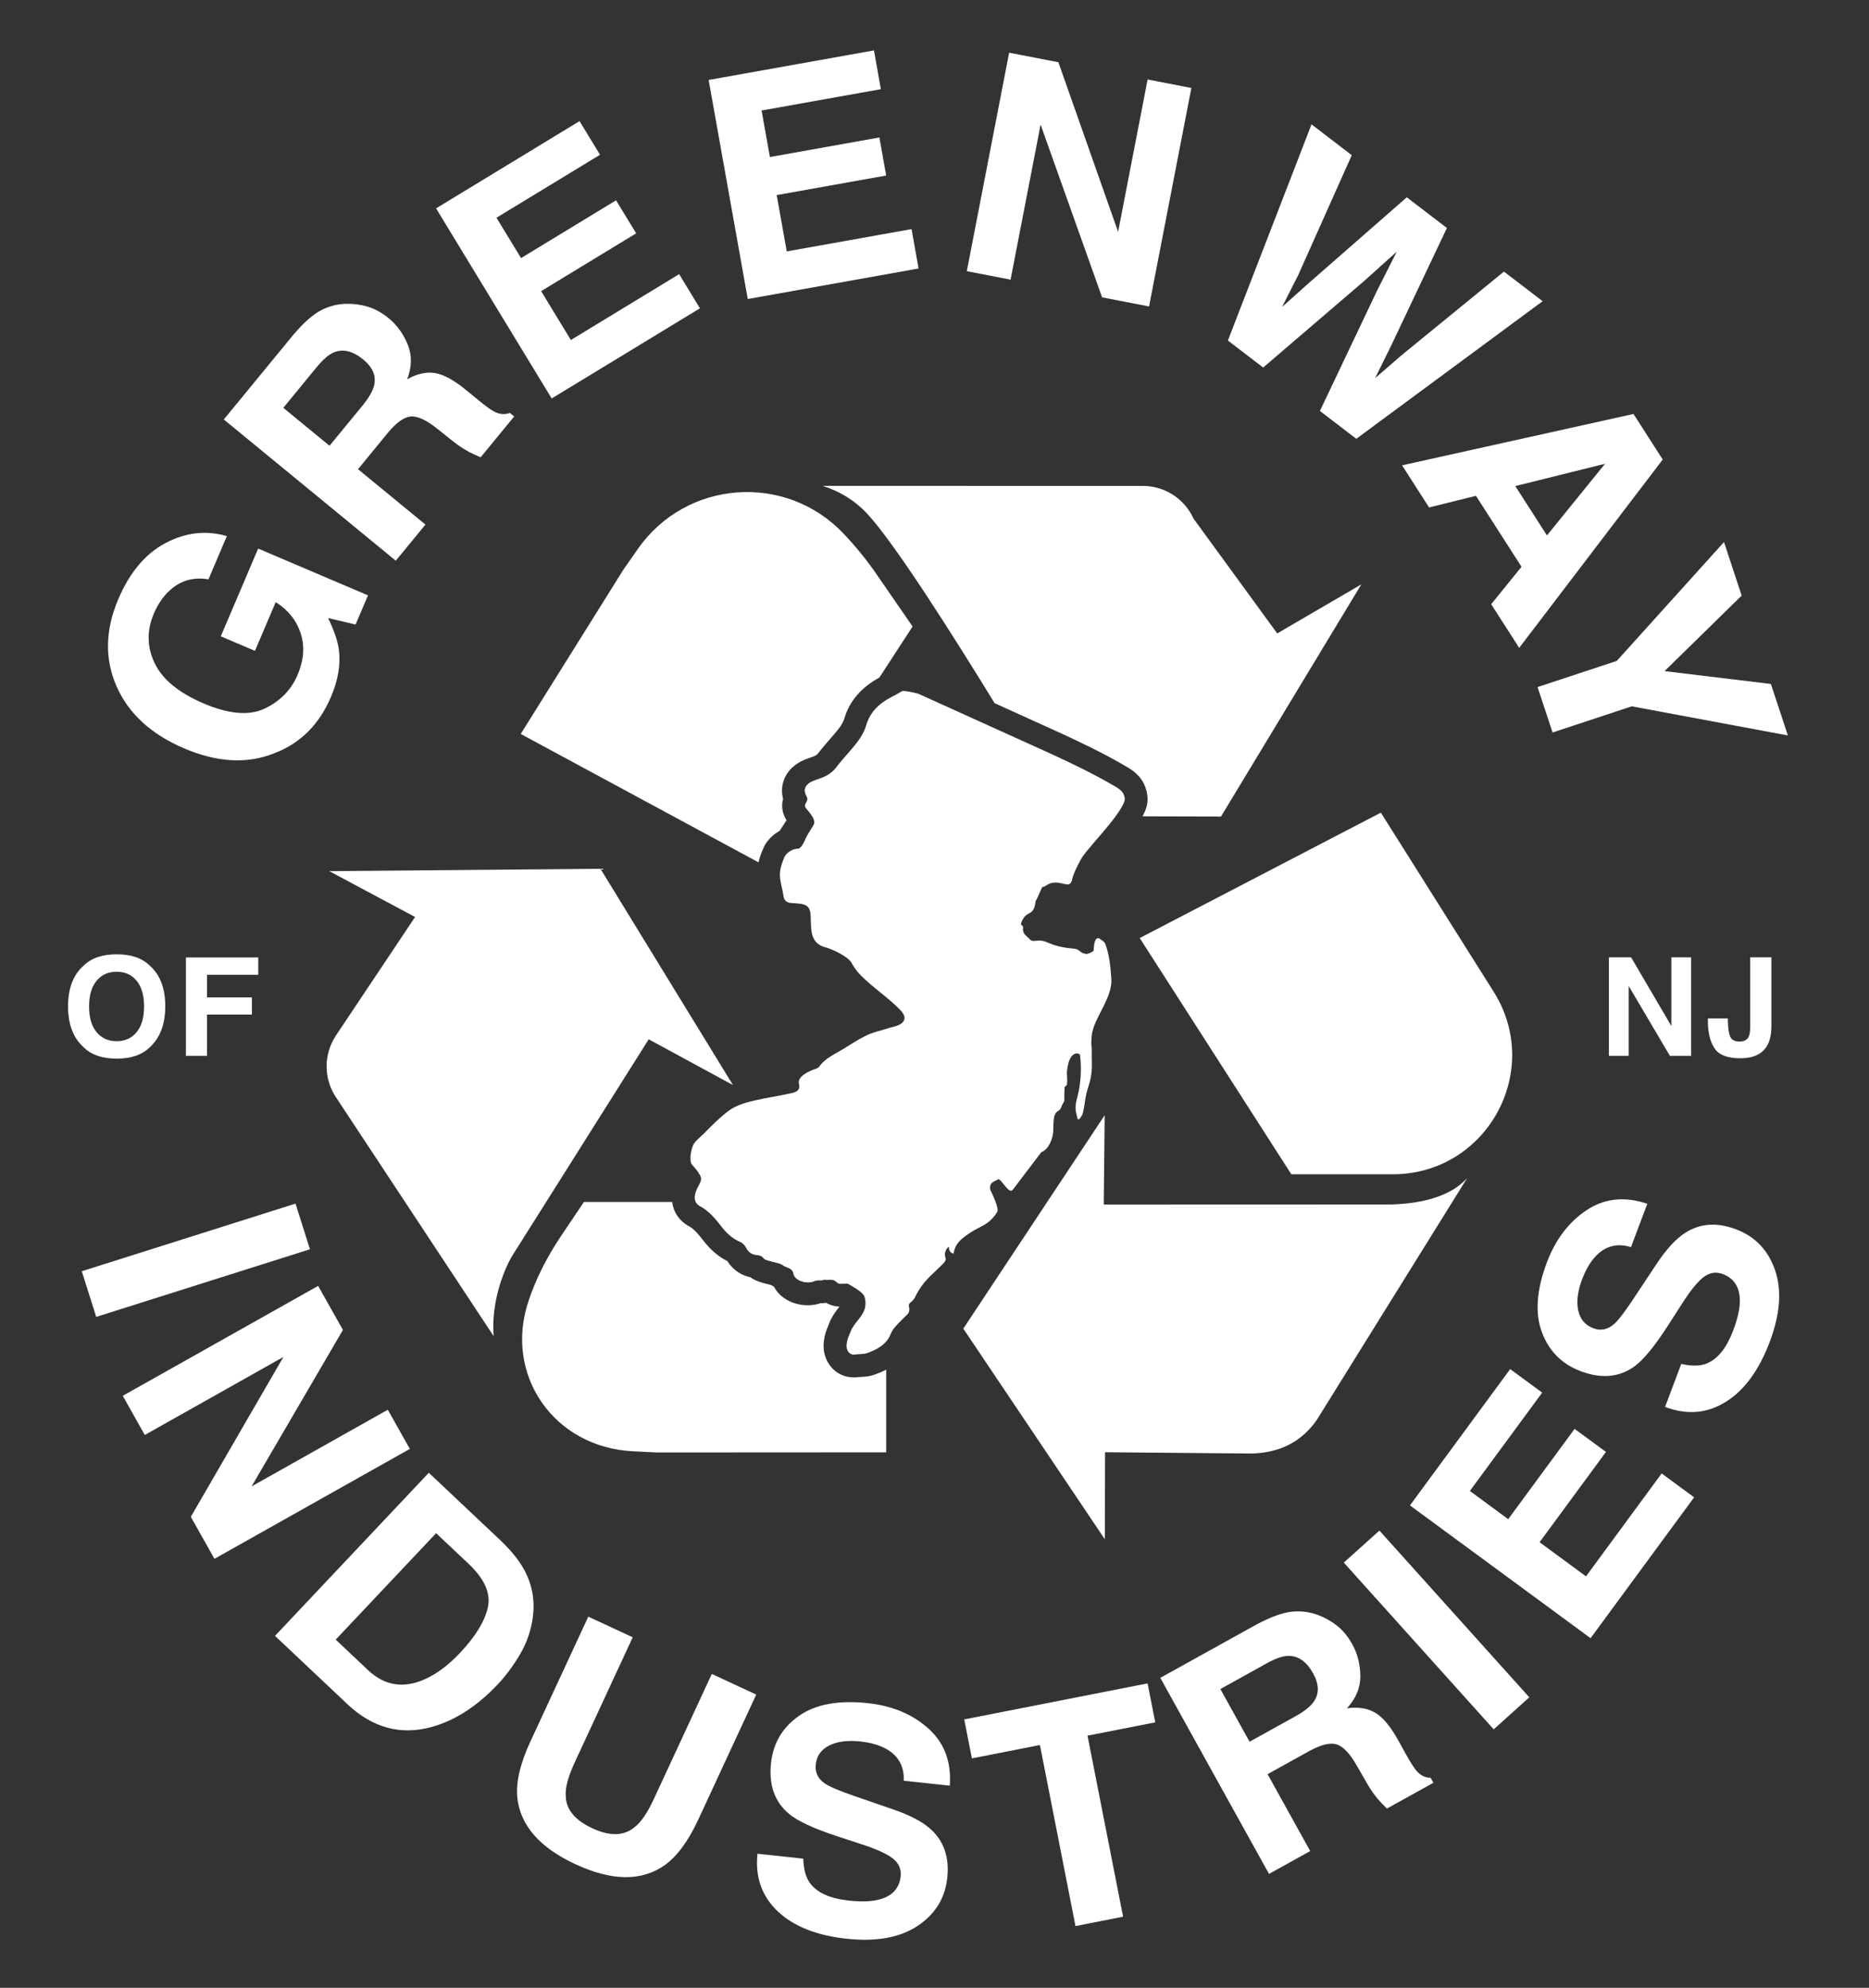
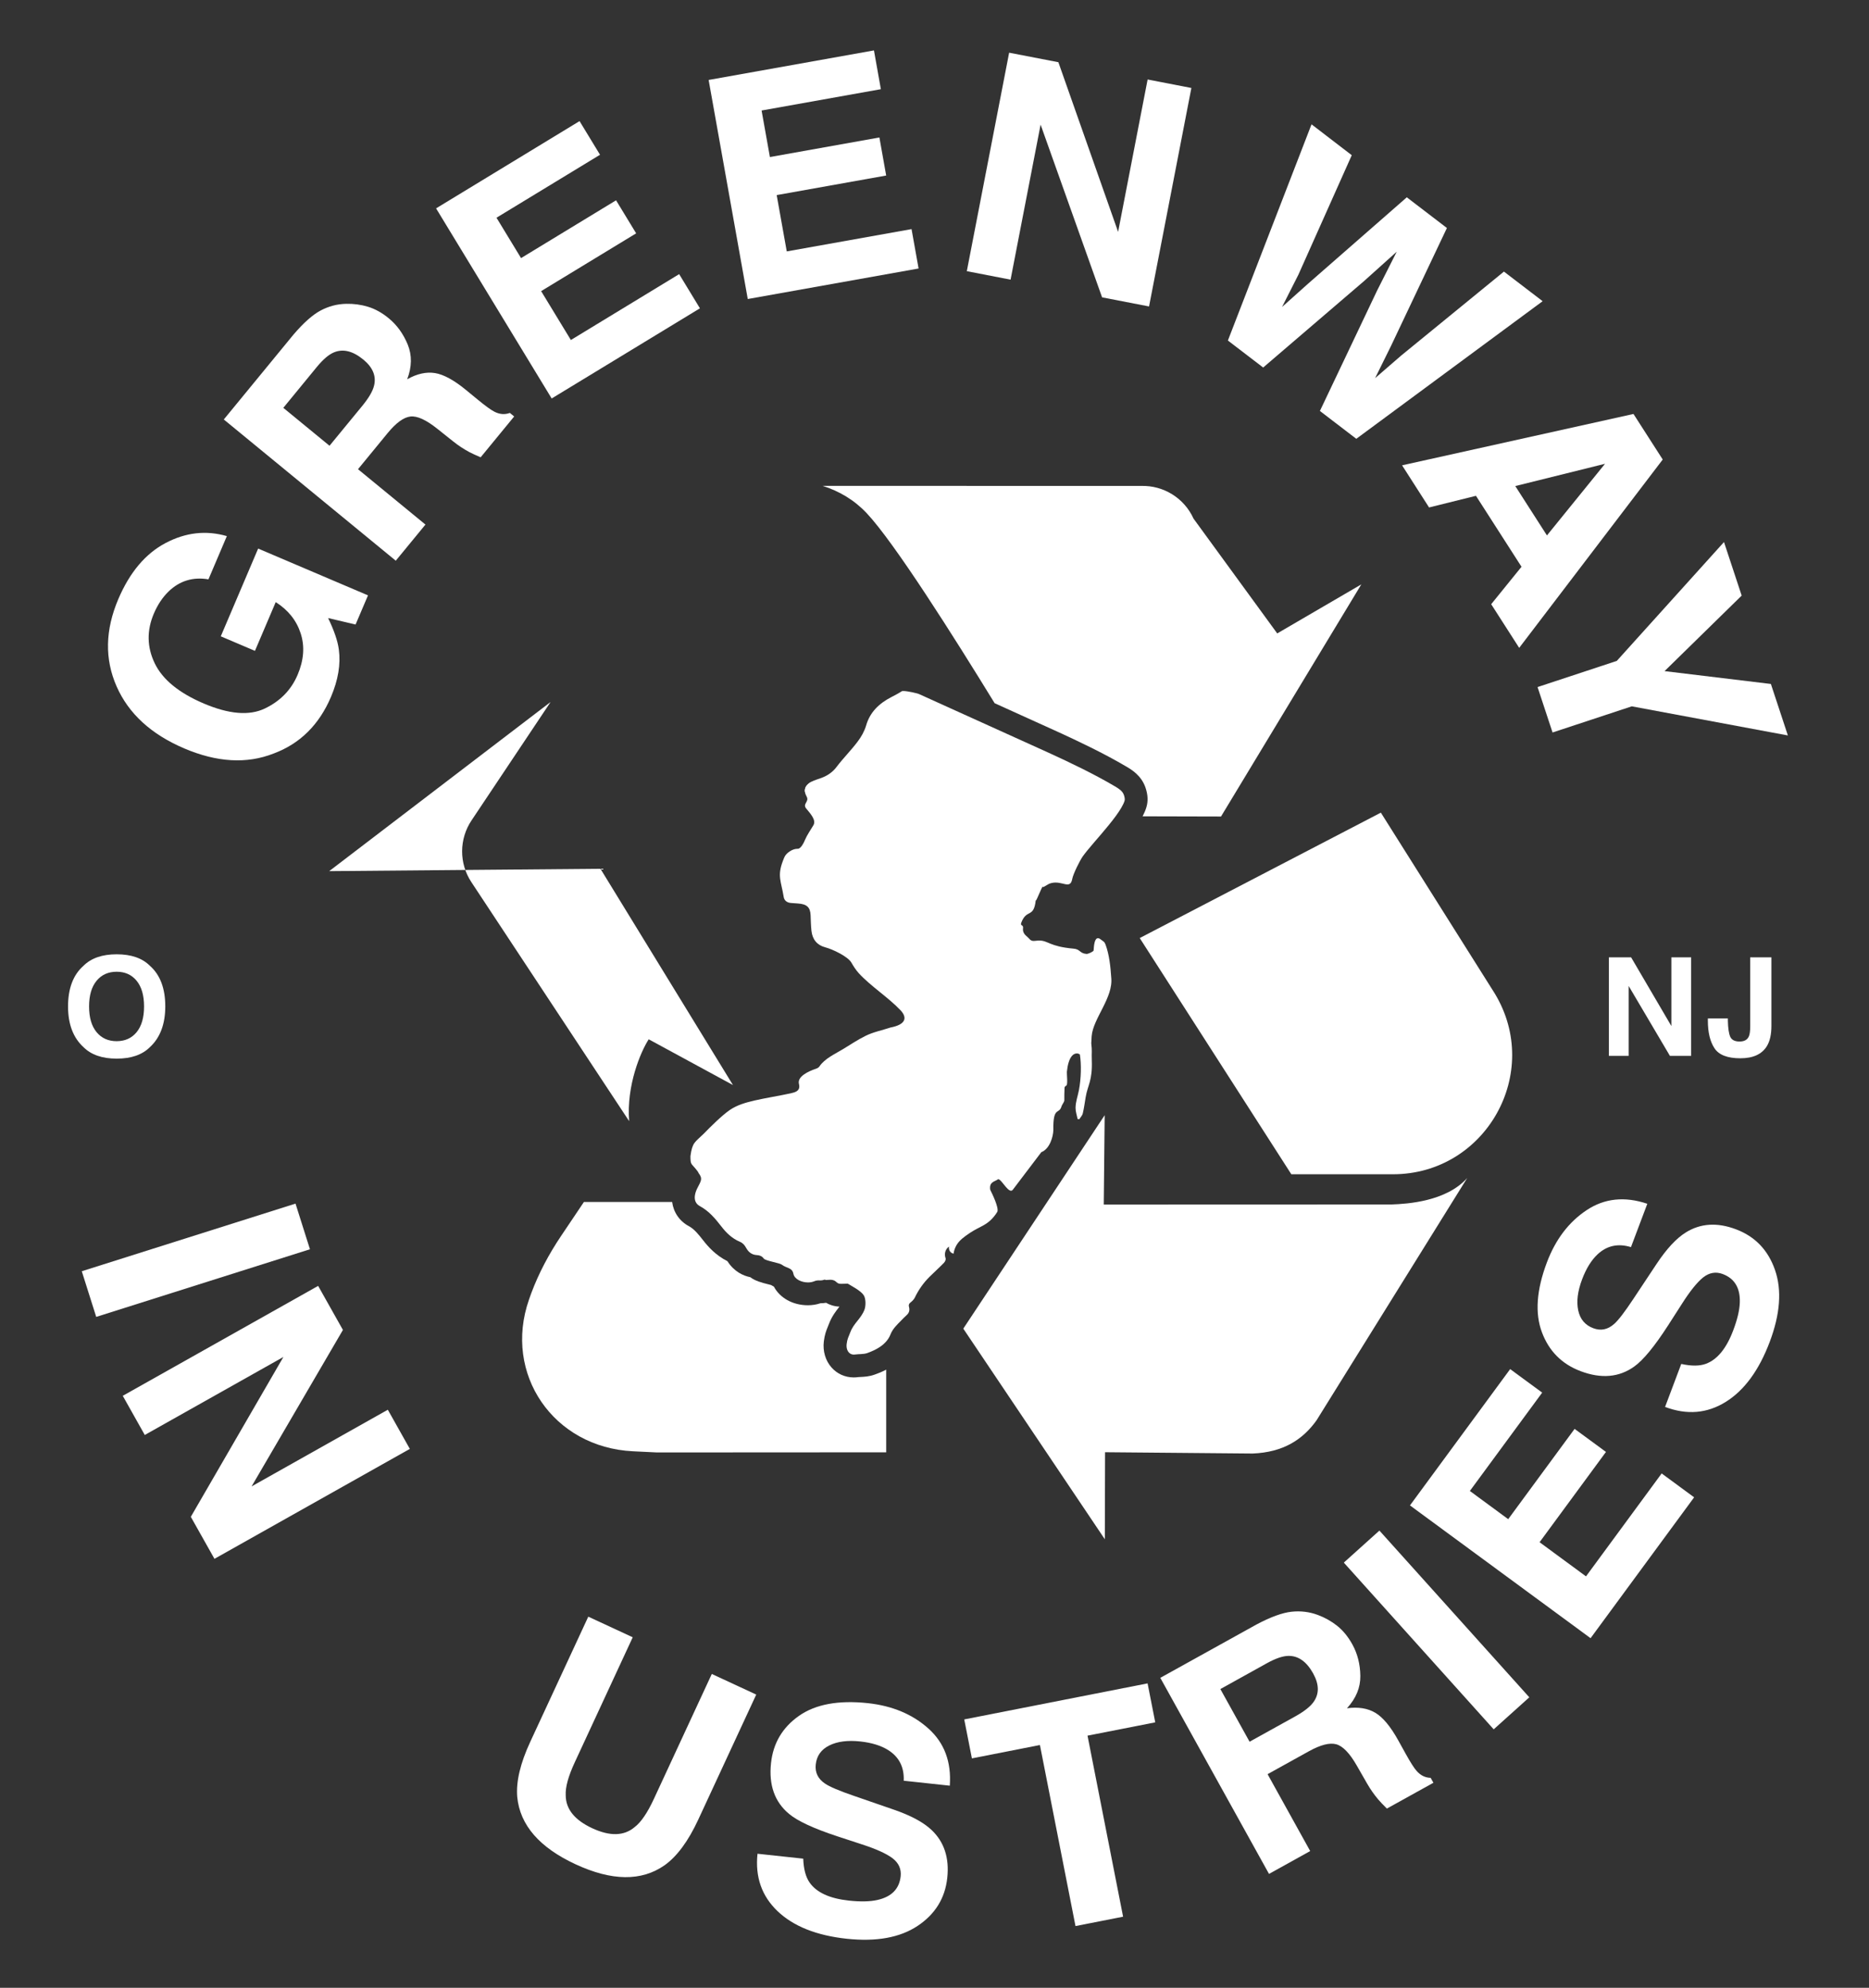
<svg xmlns="http://www.w3.org/2000/svg" id="Layer_1" x="0px" y="0px" viewBox="0 0 573.2 609.6" xml:space="preserve">
  <rect x="0" y="0" width="573.2" height="609.6" fill="#333333" stroke="none" />
  <g id="OF_NJ" />
  <g id="GRNWY">
    <path fill="#FFFFFF" d="M493.43,293.58h6.81l12.35,21.08v-21.08h6.06v30.23h-6.5l-12.66-21.45v21.45h-6.06L493.43,293.58  L493.43,293.58z" />
    <path fill="#FFFFFF" d="M529.92,312.34v0.7c0.05,2.34,0.3,3.98,0.74,4.93c0.44,0.95,1.39,1.43,2.84,1.43  c1.44,0,2.39-0.52,2.85-1.56c0.28-0.62,0.42-1.65,0.42-3.12v-21.14h6.5v21.04c0,2.57-0.45,4.61-1.34,6.11  c-1.51,2.54-4.24,3.81-8.19,3.81s-6.6-1.03-7.94-3.09c-1.35-2.06-2.02-4.86-2.02-8.42v-0.7h6.14V312.34z" />
    <path fill="#FFFFFF" d="M45.98,321.12c-2.35,2.35-5.75,3.53-10.19,3.53c-4.45,0-7.84-1.18-10.19-3.53  c-3.15-2.88-4.73-7.04-4.73-12.47c0-5.54,1.58-9.69,4.73-12.47c2.35-2.35,5.75-3.53,10.19-3.53c4.45,0,7.84,1.18,10.19,3.53  c3.14,2.78,4.71,6.93,4.71,12.47C50.68,314.08,49.11,318.23,45.98,321.12z M41.91,316.52c1.51-1.85,2.27-4.47,2.27-7.88  c0-3.39-0.76-6.01-2.27-7.86c-1.51-1.85-3.56-2.78-6.13-2.78s-4.63,0.92-6.16,2.77c-1.53,1.85-2.3,4.47-2.3,7.88  s0.77,6.03,2.3,7.88c1.53,1.85,3.59,2.77,6.16,2.77C38.36,319.29,40.4,318.37,41.91,316.52z" />
-     <path fill="#FFFFFF" d="M57.02,293.62H79.2v5.31H63.48v6.95h13.78v5.25H63.48v12.67h-6.46V293.62z" />
-     <path fill="#FFFFFF" d="M100.96,267.15l83.19-0.72l40.64,66.32l-25.84-14.03l-41.56,65.93c-2.4,3.7-6.87,14.07-6,25.1l0,0  l-48.4-73.32c-3.8-5.75-3.76-13.23,0.09-18.95l24.22-36.27L100.96,267.15z" />
+     <path fill="#FFFFFF" d="M100.96,267.15l83.19-0.72l40.64,66.32l-25.84-14.03c-2.4,3.7-6.87,14.07-6,25.1l0,0  l-48.4-73.32c-3.8-5.75-3.76-13.23,0.09-18.95l24.22-36.27L100.96,267.15z" />
    <path fill="#FFFFFF" d="M338.84,472.05l-43.41-64.6L338.79,342l-0.28,27.4l88.3-0.03c4.72-0.16,16.73-0.89,23.17-8.12l0,0  l-46.2,74.3c-4.23,5.93-10.2,9.82-19.6,10.2l-45.27-0.4L338.84,472.05z" />
    <g>
-       <path fill="none" d="M240.8,254.01c0.28-0.59,0.6-1.17,0.94-1.74c-0.16-0.2-0.33-0.44-0.51-0.72l-2.12,3.26   C239.65,254.5,240.21,254.23,240.8,254.01z" />
-       <path fill="#FFFFFF" d="M233.64,261.27c0.17-0.45,0.4-1.06,0.74-1.73c0.97-1.94,2.71-3.61,4.72-4.74l2.12-3.26   c-0.87-1.36-1.84-3.66-1.06-6.55c-0.55-2.09-0.33-3.87,0.03-5.13c0.52-1.82,1.85-4.38,5.26-6.25c1.13-0.62,2.34-1.03,3.31-1.37   c0.25-0.09,0.5-0.17,0.71-0.25c0.84-0.32,1.21-0.64,1.53-1.07c1.15-1.51,2.34-2.88,3.5-4.21c1.06-1.21,2.06-2.36,2.92-3.5   c0.72-0.96,1.25-1.94,1.5-2.77c1.57-5.39,5.21-9.64,10.77-12.65l10.19-15.66l-11.09-16.08c-2.89-4.19-6.09-8.15-9.57-11.86   l-0.41-0.43c-17.74-18.88-48.35-16.66-63.18,4.58l-4.5,6.44l-31.43,50.3l72.92,39.37c0.22-0.94,0.52-1.94,0.94-3.03L233.64,261.27   z" />
      <path fill="#FFFFFF" d="M248.82,239.75c-1.47,0.81-2.15,1.85-1.96,3.13l2.07-3.18C248.9,239.72,248.85,239.73,248.82,239.75z" />
      <path fill="#FFFFFF" d="M345.56,235.16c1.45,0.86,4.47,2.65,5.74,6.35c0.75,2.19,0.85,4.16,0.29,6.03   c-0.27,0.91-0.67,1.84-1.17,2.8l24.05,0.06l43.03-71.19l-25.79,15.04l-25.67-35.21c-2.85-6.28-9.19-10.23-16.08-10.02L252.3,149   c5.04,1.6,9.63,4.27,13.49,8.36c8.48,9,26.75,37.9,39.25,58.29l19.42,8.8C330.15,227.05,338.53,230.99,345.56,235.16z" />
      <path fill="#FFFFFF" d="M344.68,243.78c-0.42-1.22-1.56-1.93-2.69-2.6c-6.26-3.71-13.82-7.34-20.44-10.36l-39.6-17.93   c-0.45-0.26-3.6-0.98-4.9-0.98c-0.24,0-0.42,0.02-0.5,0.08c-0.99,0.65-2.07,1.21-3.14,1.76c-3.84,1.98-6.6,4.67-7.76,8.67   c-0.52,1.78-1.48,3.51-2.63,5.02c-2,2.66-4.42,5.06-6.43,7.72c-1.2,1.59-2.7,2.66-4.64,3.39c-0.93,0.35-2.27,0.73-3.12,1.2   c-1.47,0.81-2.15,1.85-1.96,3.13l0,0l0,0c0.03,0.22,0.09,0.44,0.18,0.67v0.01c0.09,0.23,0.2,0.48,0.34,0.73   c0.88,1.57-1.33,2.2-0.16,3.63c1.29,1.58,3.18,3.56,2.22,5.17c-0.74,1.24-1.98,3.06-2.53,4.39c-0.36,0.88-1.28,2.82-2.26,2.82   c-0.01,0-0.03,0-0.04,0c-0.05,0-0.09,0-0.14,0c-1.47,0-3.28,1.28-3.83,2.39c-0.21,0.41-0.36,0.84-0.53,1.27   c-1.81,4.71-0.56,6.24,0.23,11.1c0.17,1.07,0.95,1.74,2.2,1.85c0.72,0.07,1.44,0.12,2.16,0.16c2.74,0.18,3.79,1.16,3.89,3.61   c0.06,1.59,0.09,3.18,0.26,4.76c0.28,2.67,1.77,4.42,4.18,5.05c2.37,0.62,7.01,2.85,8.07,4.71c0.64,1.12,1.36,2.24,2.24,3.22   c3.58,3.94,9.2,7.53,12.85,11.42c2.15,2.29,1.56,4.37-3.09,5.26c-2.64,0.89-5.25,1.36-7.7,2.58c-2.33,1.16-4.49,2.59-6.69,3.94   c-2.61,1.61-5.75,2.94-7.44,5.45c-0.2,0.3-0.63,0.54-1.02,0.67c-2.38,0.8-5.82,2.4-5.23,4.68c0.35,1.37-0.16,2.21-1.64,2.63   c-0.29,0.08-0.58,0.16-0.88,0.23c-2.96,0.66-8.17,1.52-11.11,2.21c-2.7,0.63-5.34,1.37-7.57,2.9c-2.45,1.68-6,5.22-8.03,7.31   c-2.68,2.61-3.49,2.61-4.05,6.84c0.01,1.14-0.03,2.01,0.51,2.65c0.45,0.53,1.82,1.98,1.99,2.55c1.31,1.74,0.8,2.31-0.42,4.7   c-0.36,0.7-0.62,1.47-0.72,2.24c-0.02,0.17-0.03,0.33-0.04,0.49c0,0.02,0,0.03,0,0.05c0,0.15,0.01,0.3,0.03,0.45c0,0,0,0,0,0.01   c0.06,0.46,0.21,0.89,0.48,1.28c0.01,0.01,0.01,0.02,0.02,0.03c0.07,0.1,0.15,0.21,0.25,0.3c0.03,0.03,0.07,0.06,0.11,0.1   c0.07,0.07,0.15,0.14,0.23,0.2c0.13,0.1,0.27,0.19,0.42,0.27c2.86,1.55,4.76,3.86,6.61,6.24c1.5,1.94,3.25,3.68,5.69,4.71   c0.93,0.39,1.46,1.05,1.9,1.84c0.69,1.24,1.65,2.16,3.35,2.25c0.82,0.04,1.55,0.31,2.09,1.08c0.45,0.64,4.81,1.33,5.48,1.83   c1.58,1.2,3.21,0.86,3.6,2.83c0.33,1.66,2.49,2.64,4.48,2.64c0.65,0,1.28-0.11,1.83-0.33c0.62-0.25,1-0.3,1.34-0.3   c0.22,0,0.42,0.02,0.65,0.02c0.33,0,0.73-0.05,1.35-0.27c0.05,0.1,0.2,0.13,0.41,0.13c0.32,0,0.78-0.07,1.26-0.07   c0.21,0,0.43,0.01,0.64,0.06c1.42,0.29,1.14,1.19,2.64,1.19c0.01,0,0.01,0,0.02,0c0.63,0,1.26-0.05,1.89-0.05   c0.06,0,0.11,0,0.17,0c1.19,0.74,3.82,2.05,4.83,3.47c0.74,1.03,0.73,3.34,0.28,4.51c-1.06,2.77-3.29,4.11-4.33,6.89   c-0.6,1.59-0.94,2.01-1.14,3.69c-0.19,1.59,0.57,3.19,2.22,3.19c0.13,0,0.26-0.01,0.4-0.03c1.19-0.17,2.59-0.04,3.71-0.44   c0.34-0.12,0.68-0.25,1.01-0.39c0.12-0.05,0.23-0.1,0.34-0.15c0.22-0.09,0.43-0.19,0.65-0.29c0.13-0.06,0.26-0.12,0.39-0.19   c0.24-0.12,0.47-0.24,0.69-0.37c0.2-0.11,0.38-0.23,0.57-0.35c0.14-0.09,0.28-0.18,0.41-0.27c0.16-0.11,0.31-0.22,0.46-0.34   c0.11-0.08,0.21-0.17,0.32-0.26c0.66-0.56,1.23-1.19,1.69-1.93c0.01-0.02,0.02-0.03,0.03-0.05c0.21-0.35,0.4-0.71,0.55-1.11   c0.69-1.74,1.97-2.95,3.24-4.23c0.55-0.55,1.07-1.13,1.66-1.64c0.87-0.74,1.07-1.63,0.77-2.66c-0.13-0.44,0.01-0.91,0.38-1.2   c0.56-0.44,1.13-0.97,1.42-1.58c1.14-2.37,2.63-4.51,4.54-6.4c1.45-1.43,2.97-2.8,4.39-4.26c0.34-0.35,0.66-1.01,0.51-1.41   c-0.46-1.29-0.15-2.74,1.06-3.59c-0.02,0.1-0.18,1.04,0.48,1.7c0.33,0.33,0.71,0.45,0.9,0.49c0.06-0.44,0.2-1.08,0.5-1.8   c0.69-1.63,1.84-2.65,3.17-3.63c3.96-2.94,5.89-2.84,8.27-5.43c0.74-0.81,1.23-1.55,1.5-2c0.49-1.34-1.59-5.5-2.2-6.77   c-0.34-2.45,1.39-2.44,2.37-3.17c0.04-0.02,0.09-0.03,0.14-0.03c0.86,0,2.65,3.52,3.88,3.52c0.21,0,0.41-0.1,0.58-0.34l8.71-11.48   c2.62-1.01,3.63-4.81,3.69-6.73c-0.13-7.53,1.77-4.66,2.52-7.37c0.12-0.45,0.83-1.27,0.84-1.76c0.01-1.31,0-2.62,0.07-3.93   c0.01-0.24,0.31-0.51,0.57-0.65c0.48-0.27,0.09-3.65,0.15-4.21c0.46-4.54,1.96-5.63,3.04-5.63c0.4,0,0.74,0.15,0.95,0.33   c0.47,3,0.4,7.27-0.3,10.95c-0.35,1.83-1.01,3.52-1.03,5.4c-0.01,1.13,0.4,2.29,0.63,3.43c0.17,0.03,0.33,0.05,0.5,0.08   c0.38-0.6,0.94-1.15,1.09-1.81c0.39-1.63,0.6-3.29,0.88-4.95c0.63-3.8,2.12-4.96,1.88-11.39c-0.09-2.43,0.14-2.66-0.16-5.14   l0.12-2.19c0.43-5.47,6.7-11.83,6-18.03c-0.22-3.25-0.58-6.87-1.72-10c-0.36-0.99-0.67-1.01-1.43-1.58   c-0.36-0.31-0.67-0.44-0.92-0.44c-1.05,0-1.25,2.28-1.33,3.77c-0.22,0.46-1.76,1.07-2.14,1.07c-0.04,0-0.07-0.01-0.08-0.02   c-2.1-0.17-1.85-1.47-3.98-1.62c-7.42-0.67-7.7-2.48-10.47-2.48c-0.33,0-0.69,0.03-1.11,0.08c-0.22,0.03-0.42,0.04-0.59,0.04   c-1.11,0-1.18-0.63-2.28-1.54c-0.7-0.58-1.12-1.39-1-2.28c0.19-1.38-1.01-0.58-0.5-1.87c1.65-4.23,3.8-1.2,4.4-6.8   c0,0.08,0.01,0.11,0.03,0.11c0.25,0,1.83-4.26,2.12-4.26c0.03,0,0.05,0.05,0.05,0.15c0.56-0.17,1.53-0.9,2-1.07   c0.66-0.25,1.29-0.34,1.88-0.34c1.5,0,2.74,0.57,3.64,0.57c0.73,0,1.23-0.37,1.48-1.7c0.28-1.52,2.31-5.6,3.2-6.87   c0.15-0.22,0.33-0.46,0.53-0.71c0.05-0.06,0.1-0.13,0.15-0.2c0.17-0.22,0.36-0.45,0.55-0.7c0.03-0.03,0.05-0.07,0.08-0.1   c2.36-2.9,6.19-7.06,8.82-10.66l0,0l0,0c1.32-1.81,2.35-3.47,2.73-4.76C345.04,245.02,344.87,244.35,344.68,243.78z" />
      <path fill="#FFFFFF" d="M263.94,422.27c-0.25,0.01-0.58,0.03-0.7,0.04c-0.47,0.07-0.94,0.1-1.41,0.1c-2.65,0-5.07-1.08-6.81-3.05   c-1.86-2.1-2.72-5.02-2.36-7.99c0.25-2.03,0.68-3.18,1.21-4.47c0.1-0.24,0.21-0.5,0.33-0.83c0.91-2.43,2.26-4.12,3.25-5.36   c0,0,0,0,0.01-0.01c-1.78-0.08-3.13-0.61-4.09-1.17c-0.01,0-0.01,0-0.02,0c-0.02,0-0.04,0-0.06,0c-0.56,0.09-1.11,0.14-1.68,0.14   c-1.2,0.4-2.48,0.61-3.83,0.61c-4.65,0-8.6-2.25-10.44-5.72c-0.28-0.14-0.57-0.3-0.88-0.49c-0.28-0.08-0.63-0.16-0.9-0.23   c-1.98-0.5-3.89-0.99-5.45-2.16c-2.14-0.44-4.94-1.66-7.02-4.92c-3.6-1.81-5.94-4.46-7.42-6.37c-1.51-1.94-2.79-3.5-4.41-4.37   c-2.89-1.56-4.71-4.27-5.12-7.41h-27.06l-7.05,10.49c-3.66,5.45-6.77,11.27-9.07,17.42c-0.19,0.5-0.37,1.01-0.54,1.5l-0.18,0.52   c-7.97,22.79,7.48,45.33,31.88,46.52l7.4,0.36l70.27-0.04v-25.35c-1.46,0.76-2.74,1.23-3.48,1.49   C266.61,422.15,265.07,422.22,263.94,422.27z" />
    </g>
    <path fill="#FFFFFF" d="M427.19,360.11c28.46,0,45.98-31.11,31.23-55.45l0,0l-34.93-55.45l-73.95,38.46l46.49,72.43h31.16V360.11z" />
    <path fill="#FFFFFF" d="M63.93,177.67c-4.72-0.8-8.78,0.42-12.18,3.67c-1.88,1.82-3.4,4.09-4.56,6.81  c-2.22,5.2-2.13,10.29,0.26,15.26s7.41,9.08,15.06,12.34c7.71,3.28,13.94,3.8,18.68,1.54c4.75-2.26,8.1-5.7,10.07-10.31  c1.93-4.53,2.25-8.78,0.95-12.75c-1.29-3.97-3.84-7.16-7.65-9.58l-6.37,14.95l-10.48-4.46l11.46-26.91l33.69,14.35l-3.81,8.94  l-8.42-1.98c1.86,3.87,2.96,7.09,3.29,9.69c0.6,4.47-0.21,9.3-2.42,14.5c-3.65,8.56-9.51,14.35-17.6,17.36  c-8.22,3.23-17.35,2.71-27.39-1.57c-10.16-4.33-17.08-10.67-20.76-19.04s-3.5-17.28,0.53-26.75c3.5-8.21,8.33-13.95,14.5-17.2  c6.17-3.26,12.43-3.96,18.79-2.12L63.93,177.67z" />
    <path fill="#FFFFFF" d="M98.34,95.22c2.48-1.31,5.1-2,7.86-2.05c2.28-0.05,4.51,0.25,6.68,0.91s4.3,1.84,6.37,3.55  c2.5,2.06,4.43,4.73,5.79,8.02c1.35,3.29,1.3,6.84-0.16,10.66c3.03-1.7,5.88-2.33,8.54-1.9c2.66,0.44,5.84,2.17,9.53,5.21  l3.54,2.91c2.41,1.98,4.12,3.22,5.15,3.73c1.61,0.82,3.18,0.94,4.73,0.37l1.32,1.09l-10.28,12.52c-1.45-0.62-2.59-1.14-3.43-1.58  c-1.72-0.92-3.37-2-4.94-3.25l-4.96-3.95c-3.4-2.71-6.13-3.96-8.2-3.73c-2.06,0.23-4.39,1.92-6.99,5.08l-9.09,11.08l20.68,16.98  l-9.1,11.08l-52.74-43.31l21.31-25.96C93.07,99.02,95.86,96.54,98.34,95.22z M86.89,125.07l14.17,11.63l10.02-12.2  c1.99-2.42,3.2-4.48,3.62-6.16c0.76-2.97-0.34-5.67-3.3-8.09c-3.2-2.62-6.2-3.35-9-2.18c-1.58,0.66-3.32,2.15-5.24,4.48  L86.89,125.07z" />
    <path fill="#FFFFFF" d="M184.02,47.46l-31.75,19.31l7.53,12.38l29.14-17.72l6.16,10.13l-29.14,17.72l9.12,14.99l33.21-20.2  l6.37,10.48l-45.47,27.65l-35.45-58.3l44-26.76L184.02,47.46z" />
    <path fill="#FFFFFF" d="M270.15,27.35l-36.58,6.54l2.55,14.27l33.58-6l2.08,11.67l-33.58,6l3.09,17.27l38.27-6.84l2.16,12.08  l-52.39,9.36l-12-67.18l50.7-9.06L270.15,27.35z" />
    <path fill="#FFFFFF" d="M309.49,16.16l15.1,2.92l18.32,52.02l9.05-46.72l13.42,2.6l-12.98,67L338,91.19l-18.86-52.97l-9.21,47.54  l-13.42-2.6L309.49,16.16z" />
    <path fill="#FFFFFF" d="M414.57,47.6l-16.38,36.67l-5,9.87l8.08-7.23l30.18-26.4l12.3,9.41l-17.11,36.1l-4.91,9.94l8.08-6.99  l31.43-25.68l11.87,9.08l-57.15,42.2l-11.16-8.54l17.51-36.85l6.05-11.99l-9.98,8.97l-30.98,26.55l-10.82-8.28l25.65-66.3  L414.57,47.6z" />
    <path fill="#FFFFFF" d="M500.97,126.95l8.97,13.97l-44.02,57.76l-8.59-13.39l9.3-11.48l-13.97-21.76l-14.38,3.57L430,142.7  L500.97,126.95z M464.72,149.06l9.71,15.14l17.81-21.97L464.72,149.06z" />
    <path fill="#FFFFFF" d="M543.11,209.75l5.21,15.79l-47.87-8.93l-24.3,8.02l-4.6-13.93l24.3-8.02l32.88-36.45l5.42,16.42  l-23.65,23.16L543.11,209.75z" />
    <path fill="#FFFFFF" d="M29.51,403.85l-4.43-14l65.55-20.74l4.43,14L29.51,403.85z" />
    <path fill="#FFFFFF" d="M97.57,394.34l7.6,13.51l-28.01,47.98l41.78-23.51l6.75,12.01l-59.92,33.71l-7.25-12.88l28.39-49.02  L44.4,440.06l-6.75-12.01L97.57,394.34z" />
-     <path fill="#FFFFFF" d="M160.64,481.18c2.52,4.56,3.45,9.43,2.79,14.62c-0.55,4.18-1.87,8.03-3.95,11.54s-4.35,6.58-6.83,9.2  c-6.27,6.65-12.96,10.99-20.06,13.01c-9.59,2.71-18.28,0.39-26.06-6.95l-22.19-20.93l47.17-50.02l22.19,20.93  C156.84,475.63,159.16,478.5,160.64,481.18z M133.75,470.18l-30.79,32.64l9.93,9.37c5.08,4.79,10.92,5.7,17.51,2.73  c3.61-1.64,7.16-4.3,10.64-7.99c4.8-5.09,7.66-9.77,8.59-14.05s-1.06-8.72-5.95-13.34L133.75,470.18z" />
    <path fill="#FFFFFF" d="M180.42,495.78l13.63,6.32l-17.76,38.31c-1.99,4.28-2.92,7.65-2.79,10.11c0,4.25,2.72,7.63,8.16,10.15  c5.41,2.51,9.73,2.39,12.97-0.35c1.96-1.49,3.93-4.38,5.91-8.66l17.76-38.31l13.63,6.32l-17.78,38.34  c-3.07,6.63-6.53,11.3-10.35,14.02c-7.08,4.94-16.17,4.84-27.27-0.31s-17.06-12.03-17.9-20.64c-0.4-4.68,0.93-10.33,4.01-16.96  L180.42,495.78z" />
    <path fill="#FFFFFF" d="M246.34,569.99c0.12,3.17,0.76,5.6,1.93,7.29c2.13,3.08,6.16,4.93,12.07,5.57  c3.54,0.38,6.46,0.32,8.74-0.19c4.34-0.97,6.72-3.39,7.14-7.25c0.24-2.26-0.6-4.11-2.52-5.57c-1.92-1.43-5.06-2.84-9.42-4.25  l-7.44-2.44c-7.31-2.41-12.27-4.71-14.86-6.9c-4.4-3.66-6.24-8.85-5.52-15.56c0.66-6.12,3.52-10.96,8.6-14.51  c5.07-3.55,12.1-4.84,21.09-3.88c7.5,0.81,13.7,3.4,18.59,7.79c4.89,4.39,7.07,10.23,6.55,17.52l-14.13-1.52  c0.18-4.14-1.4-7.26-4.73-9.38c-2.23-1.4-5.08-2.28-8.57-2.66c-3.88-0.42-7.06-0.01-9.54,1.23s-3.86,3.18-4.14,5.84  c-0.26,2.44,0.68,4.39,2.84,5.84c1.38,0.96,4.39,2.24,9.04,3.83l12.04,4.16c5.28,1.82,9.15,3.91,11.63,6.27  c3.85,3.67,5.44,8.54,4.79,14.64c-0.67,6.25-3.71,11.17-9.12,14.76s-12.65,4.9-21.72,3.93c-9.26-1-16.33-3.81-21.2-8.45  s-6.92-10.51-6.16-17.62L246.34,569.99z" />
    <path fill="#FFFFFF" d="M351.95,516.24l2.35,11.95l-20.77,4.08l10.91,55.52l-14.6,2.87l-10.91-55.52l-20.86,4.1l-2.35-11.95  L351.95,516.24z" />
    <path fill="#FFFFFF" d="M396.06,494.27c2.81-0.31,5.51,0.02,8.12,0.99c2.15,0.8,4.13,1.91,5.92,3.33c1.79,1.43,3.34,3.32,4.65,5.69  c1.58,2.86,2.4,6.08,2.45,9.66c0.05,3.58-1.32,6.89-4.1,9.93c3.47-0.47,6.37,0,8.7,1.39c2.33,1.39,4.66,4.2,7,8.41l2.24,4.04  c1.52,2.75,2.67,4.55,3.44,5.4c1.2,1.36,2.63,2.06,4.29,2.1l0.84,1.51l-14.27,7.91c-1.13-1.11-2.01-2.03-2.63-2.76  c-1.27-1.5-2.41-3.12-3.42-4.88l-3.18-5.54c-2.18-3.81-4.28-5.98-6.3-6.54c-2.02-0.55-4.83,0.17-8.43,2.17l-12.63,7l13.07,23.58  l-12.63,7.01l-33.34-60.13l29.59-16.41C389.72,495.87,393.26,494.58,396.06,494.27z M374.27,517.98l8.96,16.15l13.91-7.71  c2.76-1.53,4.66-3.01,5.68-4.43c1.81-2.5,1.78-5.43-0.09-8.8c-2.02-3.64-4.56-5.44-7.62-5.38c-1.72,0.03-3.91,0.78-6.57,2.25  L374.27,517.98z" />
    <path fill="#FFFFFF" d="M469.02,520.51l-10.92,9.82l-45.97-51.13l10.92-9.82L469.02,520.51z" />
    <path fill="#FFFFFF" d="M472.97,427.07l-22.18,30.16l11.76,8.65l20.36-27.69l9.62,7.07l-20.36,27.69l14.24,10.47l23.2-31.56  l9.96,7.32l-31.76,43.2l-55.39-40.72l30.73-41.8L472.97,427.07z" />
    <path fill="#FFFFFF" d="M515.62,418.28c3.1,0.68,5.61,0.67,7.54-0.04c3.51-1.29,6.32-4.72,8.41-10.29  c1.26-3.33,1.93-6.17,2.01-8.51c0.15-4.45-1.6-7.36-5.23-8.73c-2.12-0.8-4.13-0.45-6.02,1.04c-1.86,1.5-4.02,4.19-6.48,8.06  l-4.23,6.59c-4.17,6.47-7.64,10.69-10.4,12.66c-4.65,3.34-10.13,3.82-16.45,1.44c-5.76-2.17-9.73-6.16-11.89-11.96  c-2.17-5.8-1.66-12.93,1.53-21.39c2.66-7.06,6.73-12.41,12.2-16.04s11.67-4.28,18.6-1.95l-5.01,13.29  c-3.96-1.21-7.38-0.47-10.26,2.23c-1.91,1.8-3.48,4.35-4.72,7.63c-1.38,3.65-1.78,6.83-1.2,9.54s2.11,4.53,4.62,5.47  c2.3,0.87,4.42,0.44,6.37-1.28c1.28-1.1,3.27-3.69,5.98-7.79l7.04-10.61c3.08-4.65,6.08-7.88,8.99-9.69  c4.51-2.81,9.64-3.13,15.37-0.97c5.88,2.21,9.88,6.39,12,12.53c2.12,6.14,1.58,13.48-1.64,22.01c-3.29,8.72-7.78,14.85-13.49,18.4  c-5.71,3.55-11.91,4.07-18.6,1.54L515.62,418.28z" />
  </g>
</svg>